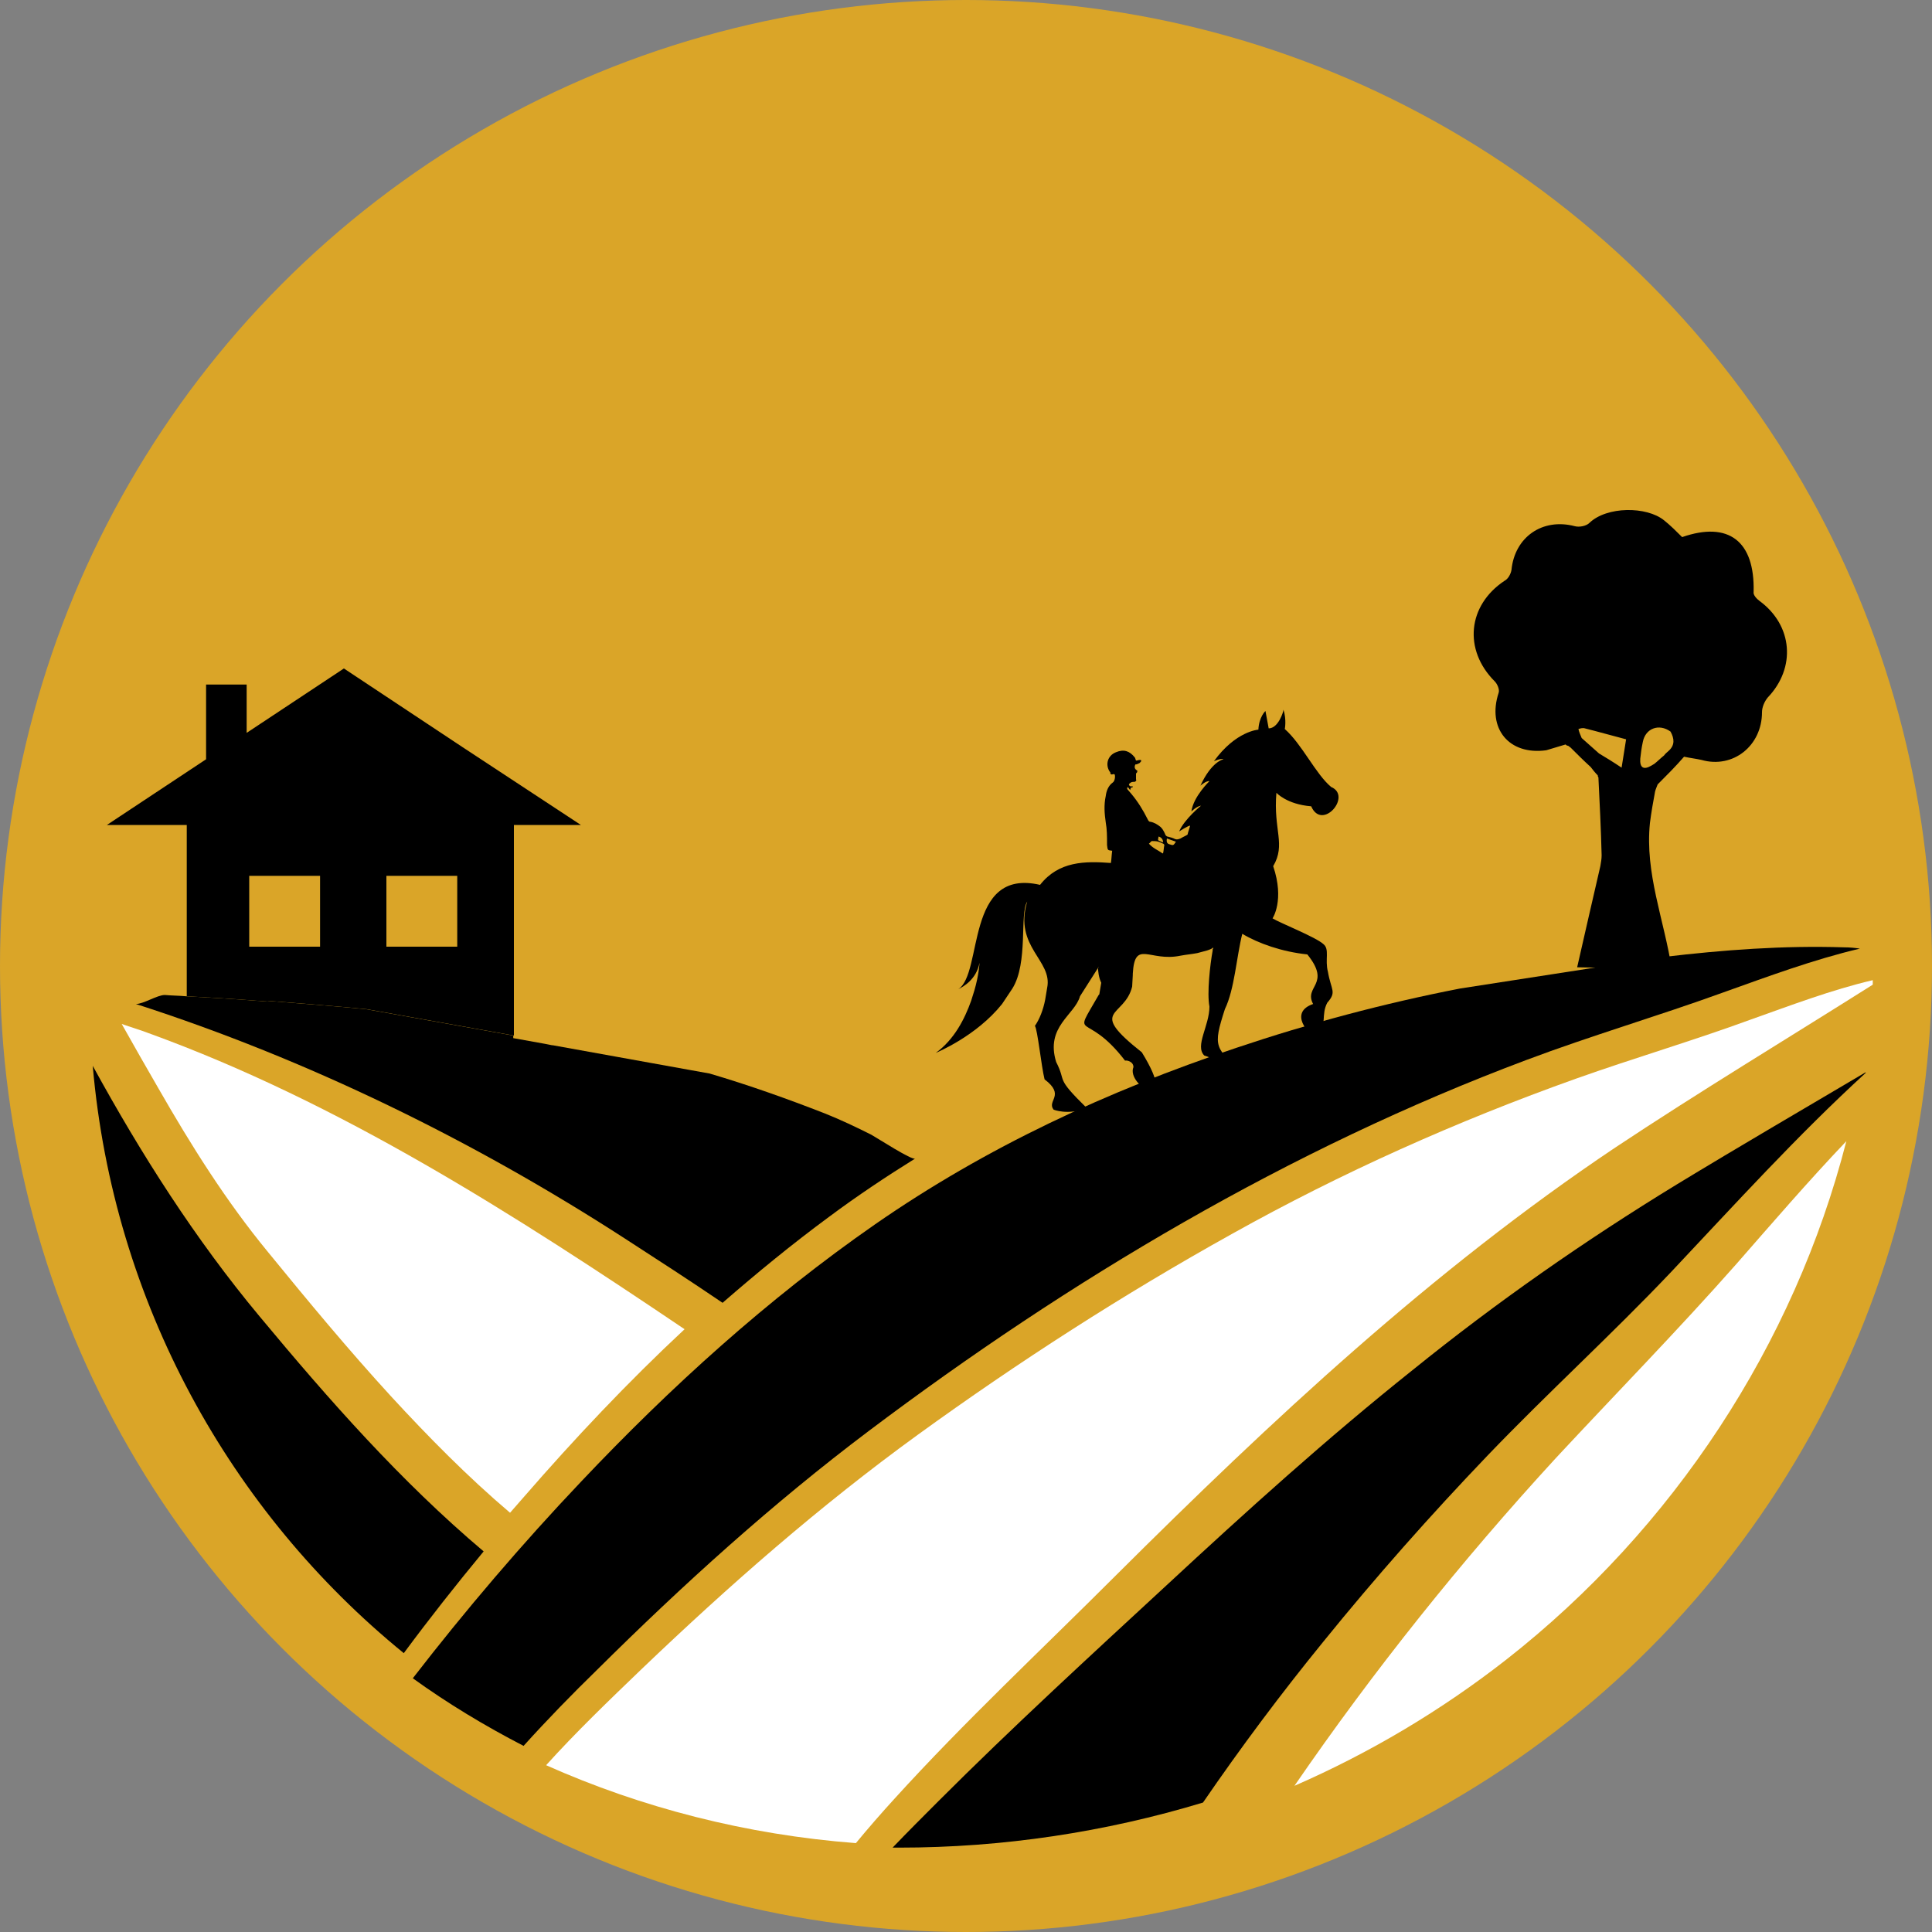
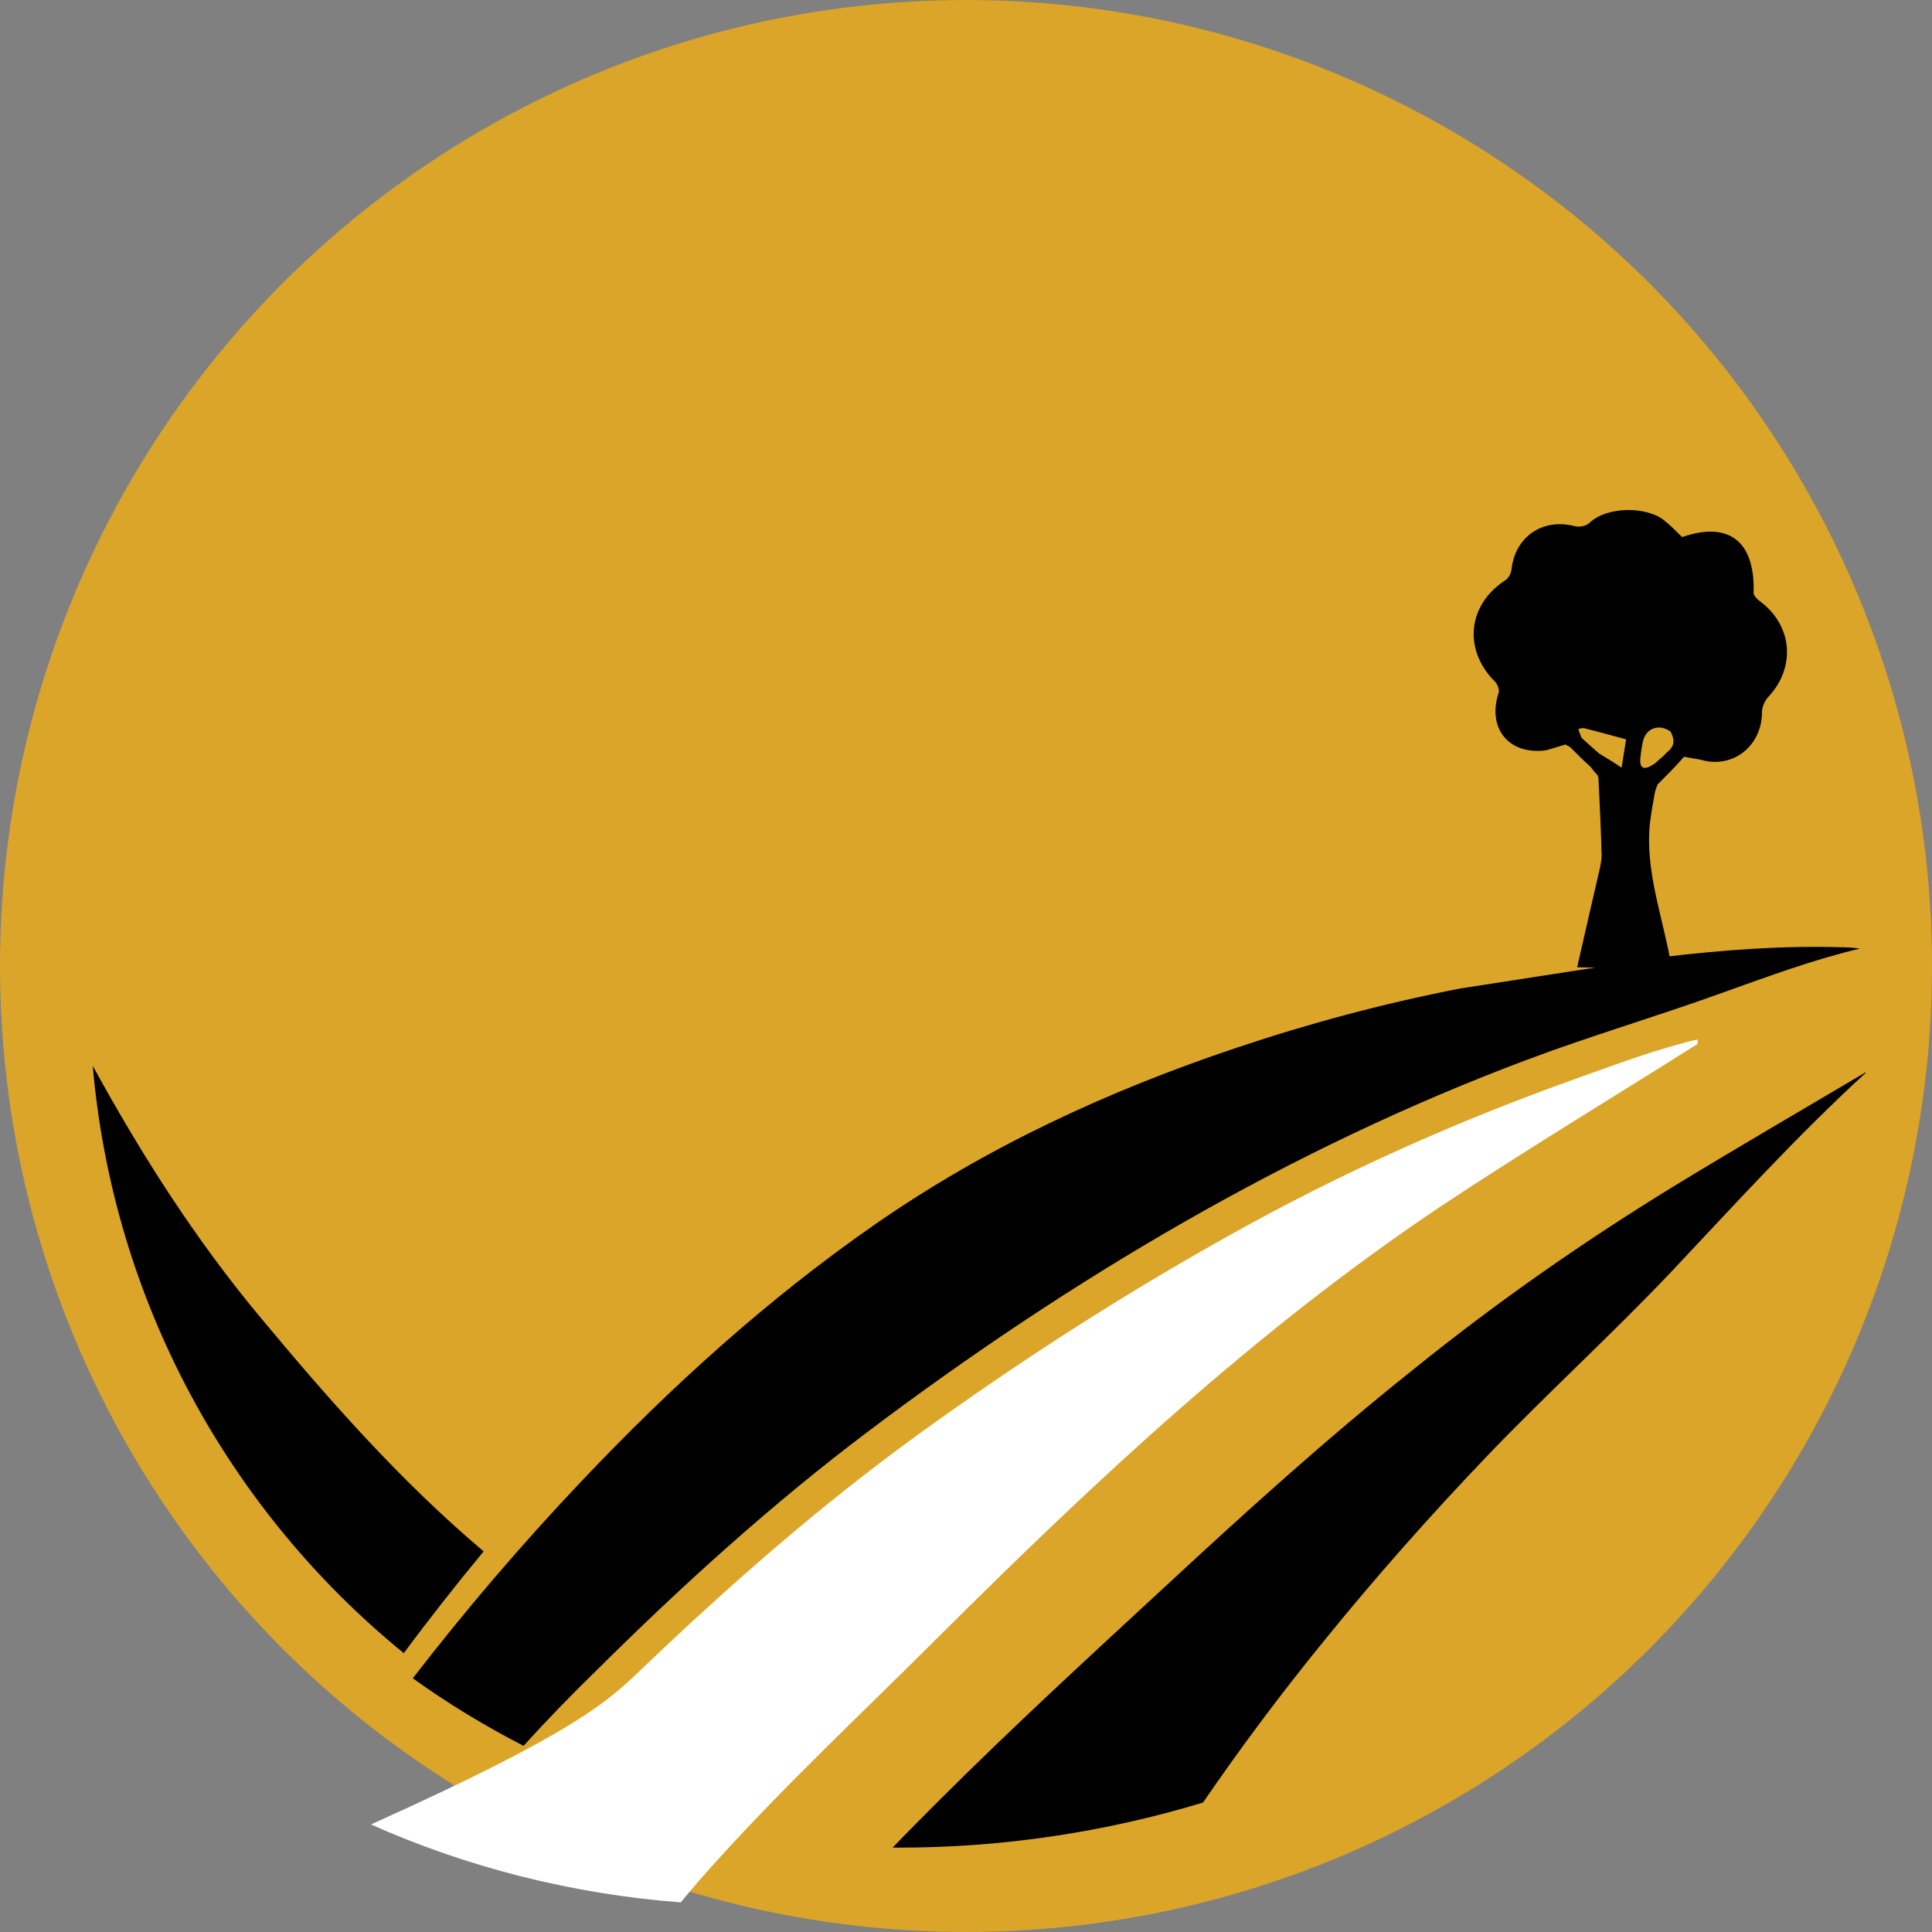
<svg xmlns="http://www.w3.org/2000/svg" version="1.1" id="Layer_1" x="0px" y="0px" viewBox="0 0 300 300" style="enable-background:new 0 0 300 300;" xml:space="preserve">
  <rect x="0" y="0" width="300" height="300" fill="#808080" stroke="none" />
  <style type="text/css">
	.st0{fill:#DAA528;}
	.st1{fill:#FFFFFF;}
</style>
  <g>
    <circle class="st0" cx="150" cy="150" r="150" />
    <g>
      <g>
        <g>
          <g>
            <g>
              <g>
-                 <path d="M142.1,179.9c-4.5,2.8-9,5.8-13.3,9c-5.7,4.2-11.2,8.7-16.6,13.4c-5-3.4-10.1-6.7-15.2-10         c-23.5-15.2-49.2-27.8-75.9-36.4c1.2,0,3.3-1.4,4.5-1.4c1.1,0.1,2.2,0.1,3.3,0.2c3.6,0.2,7.3,0.4,10.9,0.7         c0.5,0,1.1,0.1,1.6,0.1v-0.1c5.1,0.4,10.2,0.8,15.4,1.3l22.9,4.1v0.4l5,0.9l1,0.2h0.1l24.4,4.4c6.1,1.8,12,3.9,17.9,6.2         c2.5,1,4.8,2.1,7.2,3.3C136.2,176.7,141.6,180.2,142.1,179.9z" />
-                 <path class="st1" d="M106.3,206.4c-8.8,8.2-17.1,17-25,26.1c-0.7,0.8-1.4,1.6-2.1,2.4c-6.6-5.6-12.7-11.8-18.5-18.1         c-6.6-7.2-12.9-14.8-19.1-22.4c-6.5-7.9-11.9-16.5-17-25.4c-1.9-3.3-3.8-6.6-5.7-10c1.4,0.5,2.8,0.9,4.1,1.4         C52.8,171.2,79.9,188.6,106.3,206.4z" />
                <path d="M40.3,204.4c10.8,13,21.9,25.6,34.8,36.5c-4.3,5.2-8.4,10.4-12.4,15.8c-26.9-21.9-45.1-54.4-48.3-91.2         C21.9,179.2,30.3,192.4,40.3,204.4z" />
                <path d="M288.8,147.3c-7.2,1.7-14.2,4.3-21.2,6.8c-10.2,3.7-20.5,6.7-30.6,10.5c-36.8,13.8-70.9,34.1-102.1,57.6         c-15,11.3-28.9,23.9-42.2,37.1c-3.9,3.8-7.7,7.7-11.4,11.8c-6-3.1-11.8-6.6-17.2-10.5c8.2-10.6,16.9-20.8,26.1-30.5         c13.9-14.7,29-28.4,45.7-40c17.3-12,36.1-20.7,56.1-27.4c11.3-3.8,22.9-6.9,34.7-9.2l31.6-4.9c9.3-1.1,18.6-1.8,28-1.5         C287.3,147.1,288.1,147.2,288.8,147.3z" />
-                 <path class="st1" d="M99.6,259.2c13.6-13,27.6-25.3,42.9-36.4c15.6-11.3,31.9-21.8,48.8-31.2c17-9.5,34.9-17.5,53.4-24.1         c9-3.2,18.2-5.9,27.2-9.2c6.2-2.2,12.5-4.6,18.9-6.1c0,0.2,0,0.4,0,0.7c-13.3,8.4-26.9,16.6-40,25.3         c-28.5,19.1-53.4,42.4-77.5,66.4c-11.5,11.5-23.5,22.7-34.4,34.7c-2.1,2.3-4.1,4.6-6,6.9c-17-1.3-33.3-5.5-48.1-12.1         C89.4,269,94.5,264.1,99.6,259.2z" />
-                 <path class="st1" d="M269.6,196.3c5.6-6.4,11.2-12.9,17.1-19.1c-8.1,31.6-26.9,60.2-52.8,80.5c-10.1,7.9-21.2,14.5-32.9,19.6         c12.3-17.9,25.9-34.9,40.6-50.9C250.9,216.4,260.5,206.6,269.6,196.3z" />
+                 <path class="st1" d="M99.6,259.2c13.6-13,27.6-25.3,42.9-36.4c15.6-11.3,31.9-21.8,48.8-31.2c17-9.5,34.9-17.5,53.4-24.1         c6.2-2.2,12.5-4.6,18.9-6.1c0,0.2,0,0.4,0,0.7c-13.3,8.4-26.9,16.6-40,25.3         c-28.5,19.1-53.4,42.4-77.5,66.4c-11.5,11.5-23.5,22.7-34.4,34.7c-2.1,2.3-4.1,4.6-6,6.9c-17-1.3-33.3-5.5-48.1-12.1         C89.4,269,94.5,264.1,99.6,259.2z" />
                <path d="M181.1,246.2c12.4-11.5,25-22.9,38.3-33.5c13-10.5,26.6-20,41-28.8c9.7-5.9,19.5-11.6,29.3-17.4c0,0,0,0.1,0,0.1         c-10.7,9.8-20.3,20.4-30.2,30.9c-9.2,9.7-19.2,18.8-28.5,28.5c-8.9,9.3-17.4,18.9-25.5,28.9c-6.6,8.1-12.8,16.4-18.7,25         c-15.2,4.6-31.1,7-47.2,7c-0.3,0-0.7,0-1,0c2.3-2.4,4.7-4.8,7.1-7.2C157.2,268.2,169.2,257.2,181.1,246.2z" />
              </g>
            </g>
          </g>
        </g>
-         <path d="M71.8,116l-18.4-12.2l-15.1,10v-7.5h-6.3v11.6l-15.4,10.2H29v26.6c3.6,0.2,7.3,0.4,10.9,0.7c0.5,0,1.1,0.1,1.6,0.1v-0.1     c5.1,0.4,10.2,0.8,15.4,1.3l22.9,4.1v-32.7h10.4L71.8,116z M49.7,147h-11V136h11V147z M71,147H60V136H71V147z" />
        <g>
-           <path d="M170.5,150.3c0-0.1,0-0.1,0-0.1C170.6,150.1,170.6,150.2,170.5,150.3c0,0.4,0.1,1.5,0.5,2.3l-0.3,1.8l-0.1,0.1      c-4.3,7.5-2.1,2.1,4.1,10.2c0.2-0.1,1.3,0.1,1.3,1c-1.2,2.9,7.4,7.6,1.3-2.3c-8.6-6.8-2.7-5.3-1.5-10.2l0,0l0.1-1.8l0-0.2      c0.3-5.4,2.6-1.8,7.4-2.8c1.1-0.2,1.5-0.2,2.6-0.4l1.5-0.4c0.3-0.1,0.9-0.3,1-0.5c0,0.1,0,0.2-0.1,0.3c0,0.1,0,0.1,0,0.2      c-0.4,2.2-0.9,6.6-0.5,8.7c0,3-2.3,6.1-0.8,7.6c5.3,1.6-2.1,4.9,6.3,2.8c-4.7-3.9-5-4.1-3.1-10c1.5-3.1,1.8-8.1,2.7-11.7      c2.5,1.5,6.2,2.8,10.1,3.2c3.8,4.7-0.6,4.9,0.9,7.7c-3.8,1.3-0.8,4.8,0.7,5.3c1.5-2.2,0.5-3.6,1.5-5.5c1.5-1.7,0.6-1.9,0.1-4.8      c-0.5-1.9,0.3-3.5-0.7-4.3c-1.2-1.1-6.8-3.3-7.9-4c0,0,1.9-2.8,0.1-8.1c2-3.4,0-5.6,0.5-11.4c0,0,1.6,1.8,5.4,2.1      c1.7,3.9,6.4-1.6,3.1-3c-2.4-2-4.5-6.6-7.2-9c0,0,0.3-1.4-0.2-3c0,0.3-0.8,2.9-2.3,2.9l-0.5-2.7c0,0-1,0.9-1.1,2.9      c0,0-3.5,0.2-6.9,4.9c0,0,1.1-0.5,1.5-0.3c-0.1,0-1.9,0.4-3.6,4.1c0,0,0.9-0.8,1.4-0.7c0,0-2.5,2.4-2.8,4.7c0,0,0.8-0.8,1.5-0.9      c0,0-2.6,2.1-3.4,4c0,0,1.4-0.9,1.7-0.9c-0.1,0.5-0.3,0.9-0.4,1.4c-0.3,0.2-0.6,0.3-1.1,0.6c-0.3,0.1-0.5,0.2-0.8,0.1      c-0.4-0.2-0.8-0.3-1.2-0.4c-0.1,0-0.2-0.1-0.3-0.2c-0.1-0.2-0.2-0.5-0.4-0.8c-0.1-0.2-0.3-0.4-0.4-0.5c-0.5-0.4-1-0.7-1.6-0.8      c-0.2,0-0.3-0.2-0.4-0.4c-0.7-1.4-1.5-2.7-2.5-3.9c-0.2-0.2-0.4-0.5-0.6-0.7c-0.1-0.1-0.1-0.2,0-0.4c0.1,0.1,0.2,0.2,0.4,0.5      c0-0.2,0.1-0.3,0.1-0.4c0.1,0,0.2,0,0.3-0.1c0,0,0,0,0-0.1c-0.1,0-0.2,0-0.3,0c-0.2,0-0.3-0.2-0.3-0.3c0-0.1,0.2-0.2,0.3-0.3      c0.2-0.1,0.4-0.1,0.6-0.1c0.2-0.1,0.3-0.2,0.2-0.4c0-0.1,0-0.1,0-0.2c0-0.2,0-0.4,0-0.7c0,0,0,0,0.1-0.1      c0.1-0.1,0.1-0.2,0.1-0.3c0,0,0-0.1-0.1-0.1c-0.3-0.2-0.4-0.5-0.2-0.9c0.1,0,0.2,0,0.4-0.1c0.2-0.1,0.3-0.1,0.4-0.3      c0.1,0,0.1-0.2,0.1-0.2c0-0.1-0.1-0.1-0.2-0.1c-0.2,0-0.4,0.1-0.6,0.1c-0.1-0.2-0.1-0.4-0.2-0.5c-0.8-1-1.7-1.3-2.9-0.8      c-1.3,0.5-1.7,1.9-1,3c0,0,0.1,0.1,0.1,0.1c0,0.4,0.2,0.4,0.5,0.3c0,0,0.2,0,0.2,0.1c0.1,0.3,0,1-0.3,1.2      c-0.7,0.5-1,1.3-1.1,2.1c-0.3,1.4-0.2,2.7,0,4.1c0.2,1.1,0.2,2.2,0.2,3.3c0,0.1,0,0.1,0,0.2c0.1,0.9,0.1,0.8,0.8,0.9      c-0.1,0.7-0.1,1.3-0.2,1.9c-4-0.3-8.1-0.3-11,3.4c-11.7-2.7-8.8,13.7-12.7,16.2c0.8-0.4,2.8-1.5,3.3-4.1c0,0.1-0.1,1.9-0.8,4.3      l-0.5,1.6c-1,2.8-2.6,6-5.5,8.1c0.2-0.1,6.3-2.6,10.3-7.6l1.4-2.1l0.2-0.3c2.5-4,1.1-11.6,2.3-13.5c-2.1,7.1,4,9.1,3.1,13.4      l-0.3,1.8l0,0c-0.3,1.6-0.9,3.1-1.6,4.1c0.4,0.5,1,6.3,1.5,8.3c3.3,2.5,0.3,3.3,1.4,4.7c0,0,2.1,0.9,5.2-0.2      c-5.1-5-3.1-3.9-4.8-7.2c-1.7-5.5,2.9-7.3,3.7-10.2L170.5,150.3z M179.9,129.9C179.9,129.9,179.9,129.9,179.9,129.9      c0.4,0.1,0.7,0.4,0.7,0.9c-0.1,0-0.2-0.1-0.3-0.1C179.7,130.4,179.8,130.6,179.9,129.9z M180.6,132.5c0,0-0.1,0-0.1,0      c-0.7-0.5-1.5-0.8-2.1-1.5c0.2-0.1,0.3-0.4,0.5-0.4c0.3,0,0.7,0,1,0.1c0.3,0.1,0.5,0.2,0.7,0.3c0.1,0,0.2,0.2,0.2,0.2      C180.7,131.7,180.7,132.1,180.6,132.5z M181.6,131.1c-0.4-0.1-0.5-0.4-0.4-0.9c0.5,0.2,0.9,0.3,1.4,0.5      C182.2,131.3,182.2,131.3,181.6,131.1z" />
-         </g>
+           </g>
        <g>
          <g>
            <path d="M261.8,150.5h-2.2c-1.2-7.7-4.2-14.9-3.4-22.7c0.2-1.6,0.5-3.3,0.8-4.9c0.1-0.4,0.3-0.8,0.4-1.1l0,0       c1.4-1.4,2.8-2.8,4.1-4.3l0,0c0.9,0.2,1.8,0.3,2.7,0.5c4.9,1.4,9.4-2.2,9.4-7.4c0-0.8,0.4-1.7,0.9-2.3c4.4-4.6,3.9-11.2-1.3-15       c-0.4-0.3-1-0.9-0.9-1.4c0.2-7.9-3.9-11-11.1-8.5c-0.9-0.9-1.8-1.8-2.8-2.6c-2.7-2.2-8.9-2.2-11.6,0.4       c-0.5,0.5-1.6,0.7-2.3,0.5c-5-1.3-9.3,1.7-9.8,6.8c-0.1,0.6-0.5,1.4-1.1,1.7c-5.7,3.8-6.4,10.7-1.5,15.6       c0.4,0.4,0.8,1.3,0.6,1.8c-1.8,5.5,1.6,9.7,7.4,8.9c1-0.3,2-0.6,3-0.9c0.1,0.1,0.2,0.2,0.4,0.2c0.1,0.1,0.3,0.2,0.4,0.3l0,0       c1,1,2,2,3.1,3l0,0c0.3,0.4,0.7,0.9,1.1,1.3c0,0.1,0,0.2,0.1,0.3c0.2,4,0.4,8.1,0.5,12.1c0,0.6-0.1,1.1-0.2,1.7       c-1.2,5.2-2.4,10.4-3.6,15.7L261.8,150.5z M252.5,114.8c-0.2,1.2-0.4,2.6-0.7,4.4c-1.5-1-2.5-1.6-3.5-2.2       c-0.9-0.8-1.8-1.6-2.7-2.4c-0.2-0.5-0.4-0.9-0.5-1.4c0.3-0.1,0.7-0.2,1-0.1C248.1,113.6,250.2,114.2,252.5,114.8z M254.7,117.8       c0.1-0.9,0.2-1.7,0.4-2.6c0.4-2.1,2.5-2.9,4.3-1.6c0.6,1.1,0.7,2.1-0.3,3c-0.2,0.2-0.5,0.4-0.7,0.7c-0.5,0.4-1,0.9-1.5,1.3l0,0       c-0.2,0.1-0.3,0.2-0.5,0.3C255.2,119.6,254.6,119.2,254.7,117.8z" />
          </g>
        </g>
      </g>
    </g>
  </g>
</svg>